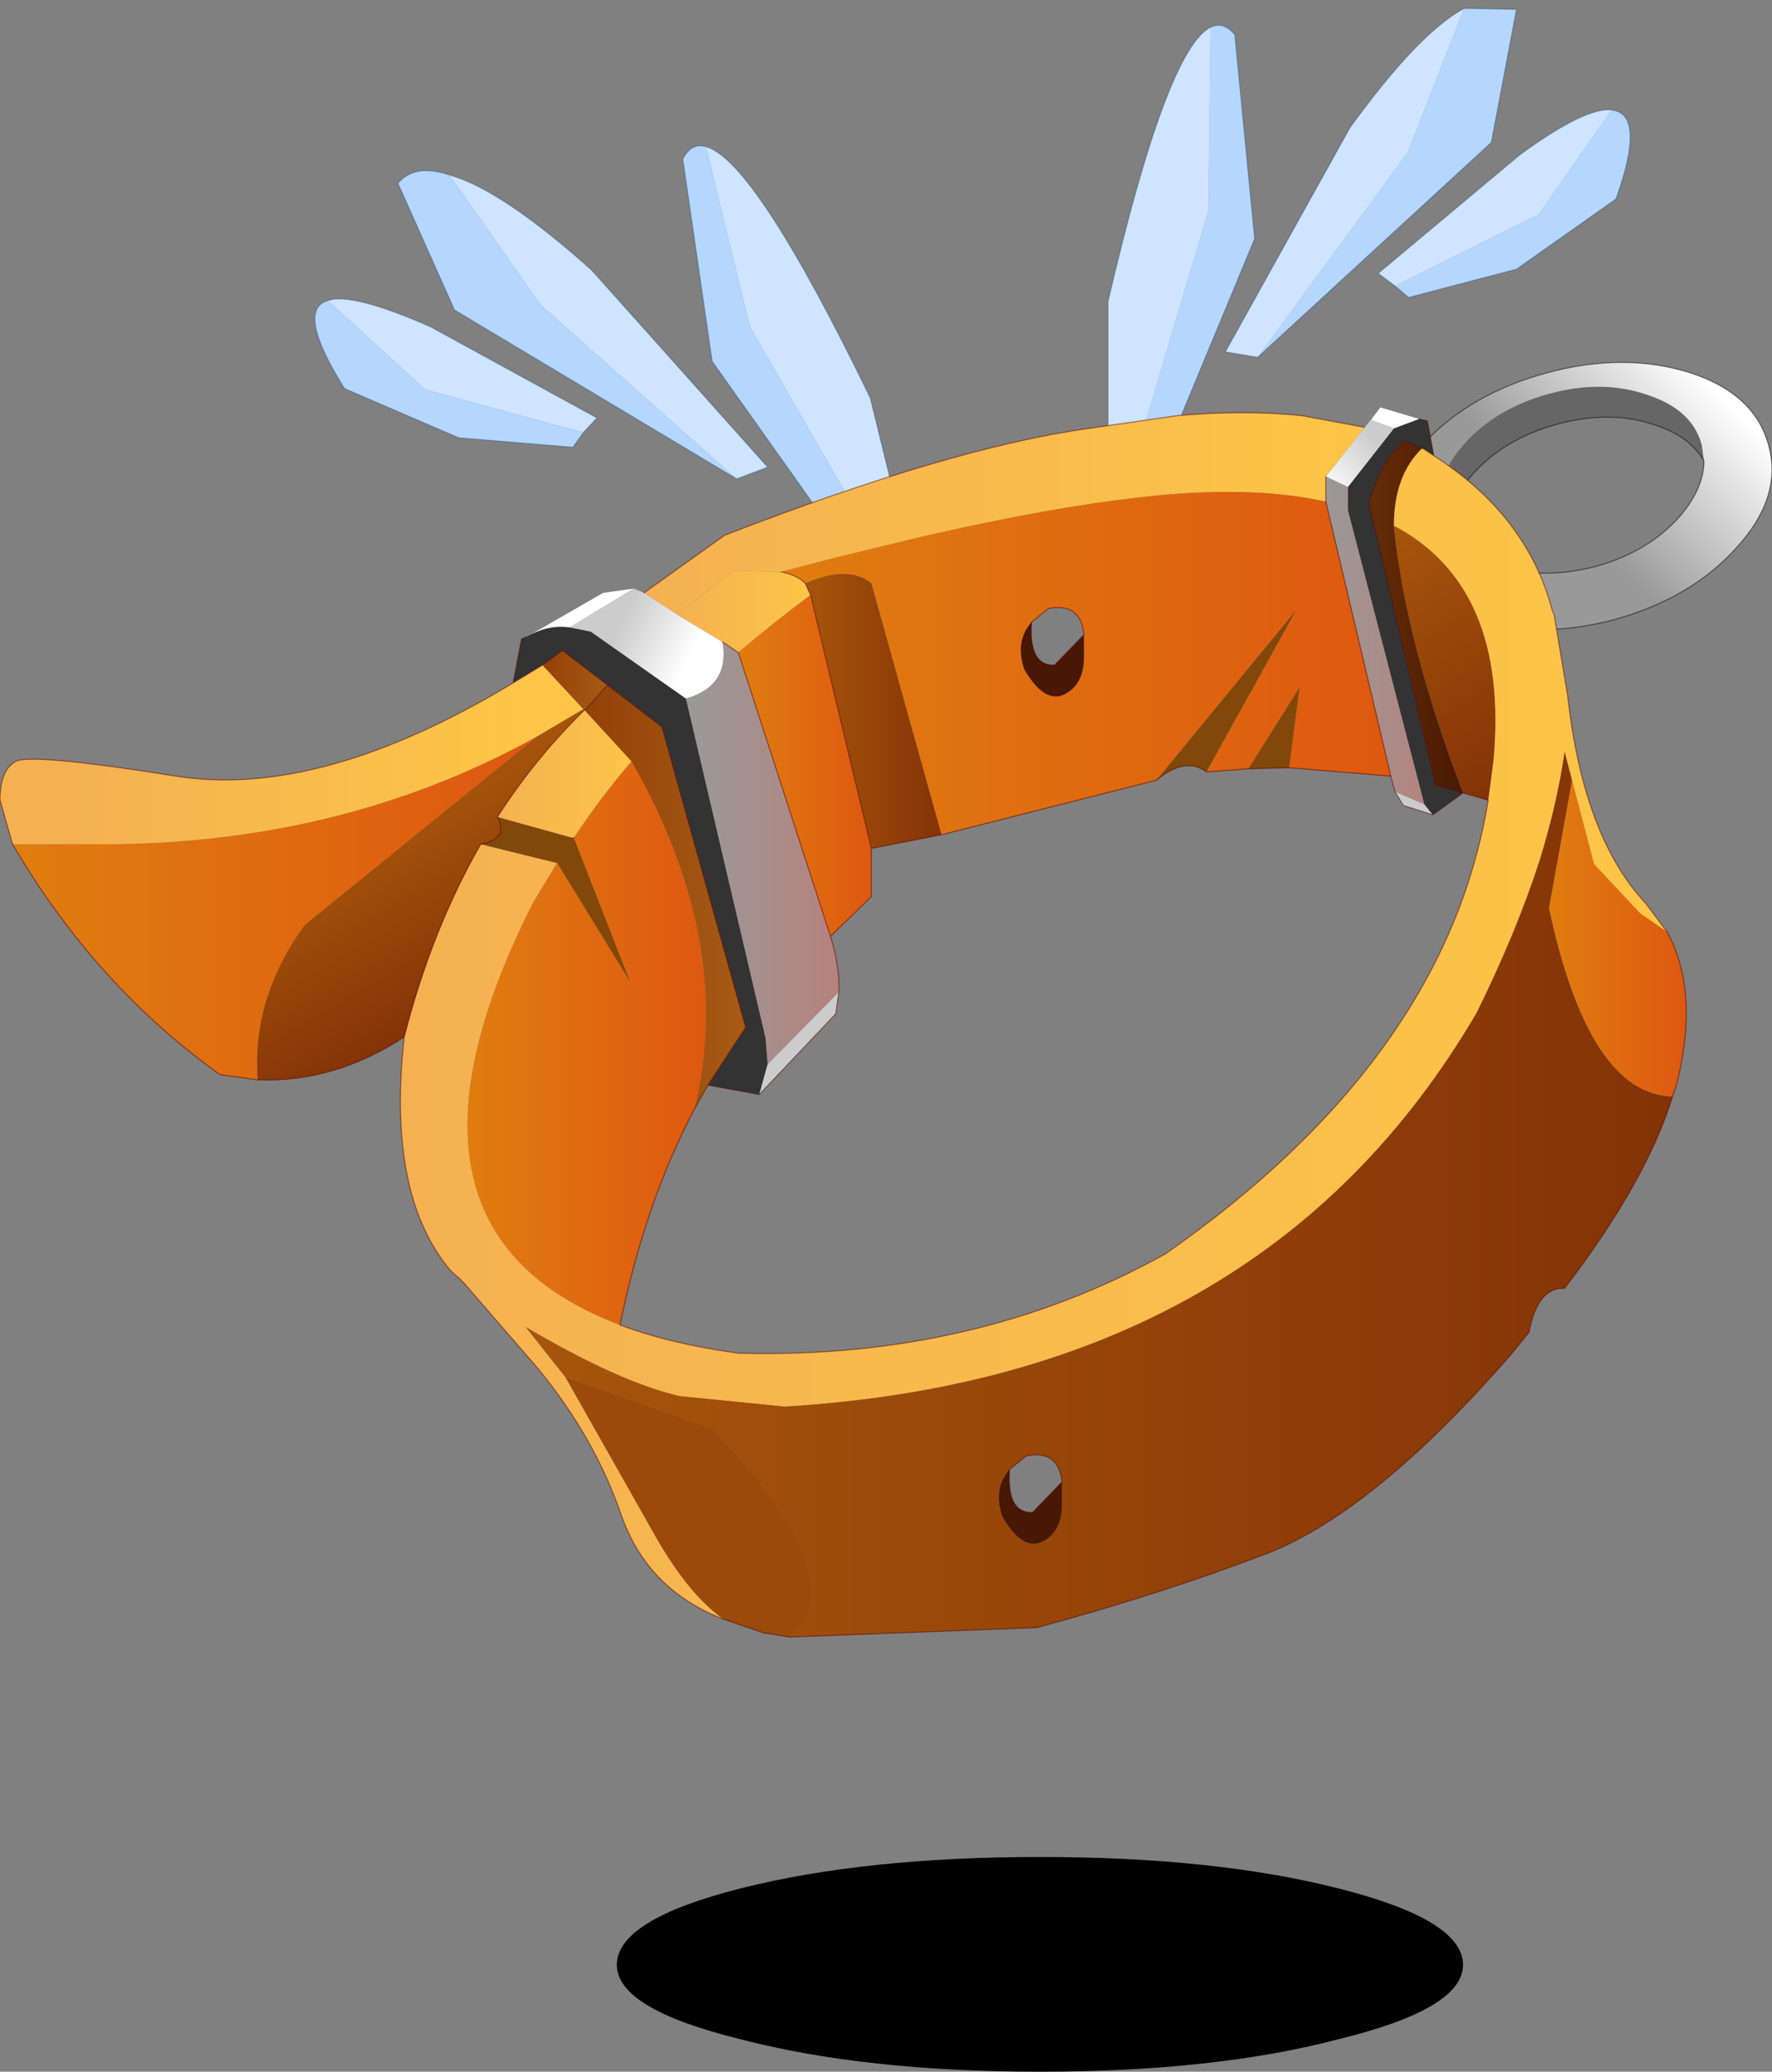
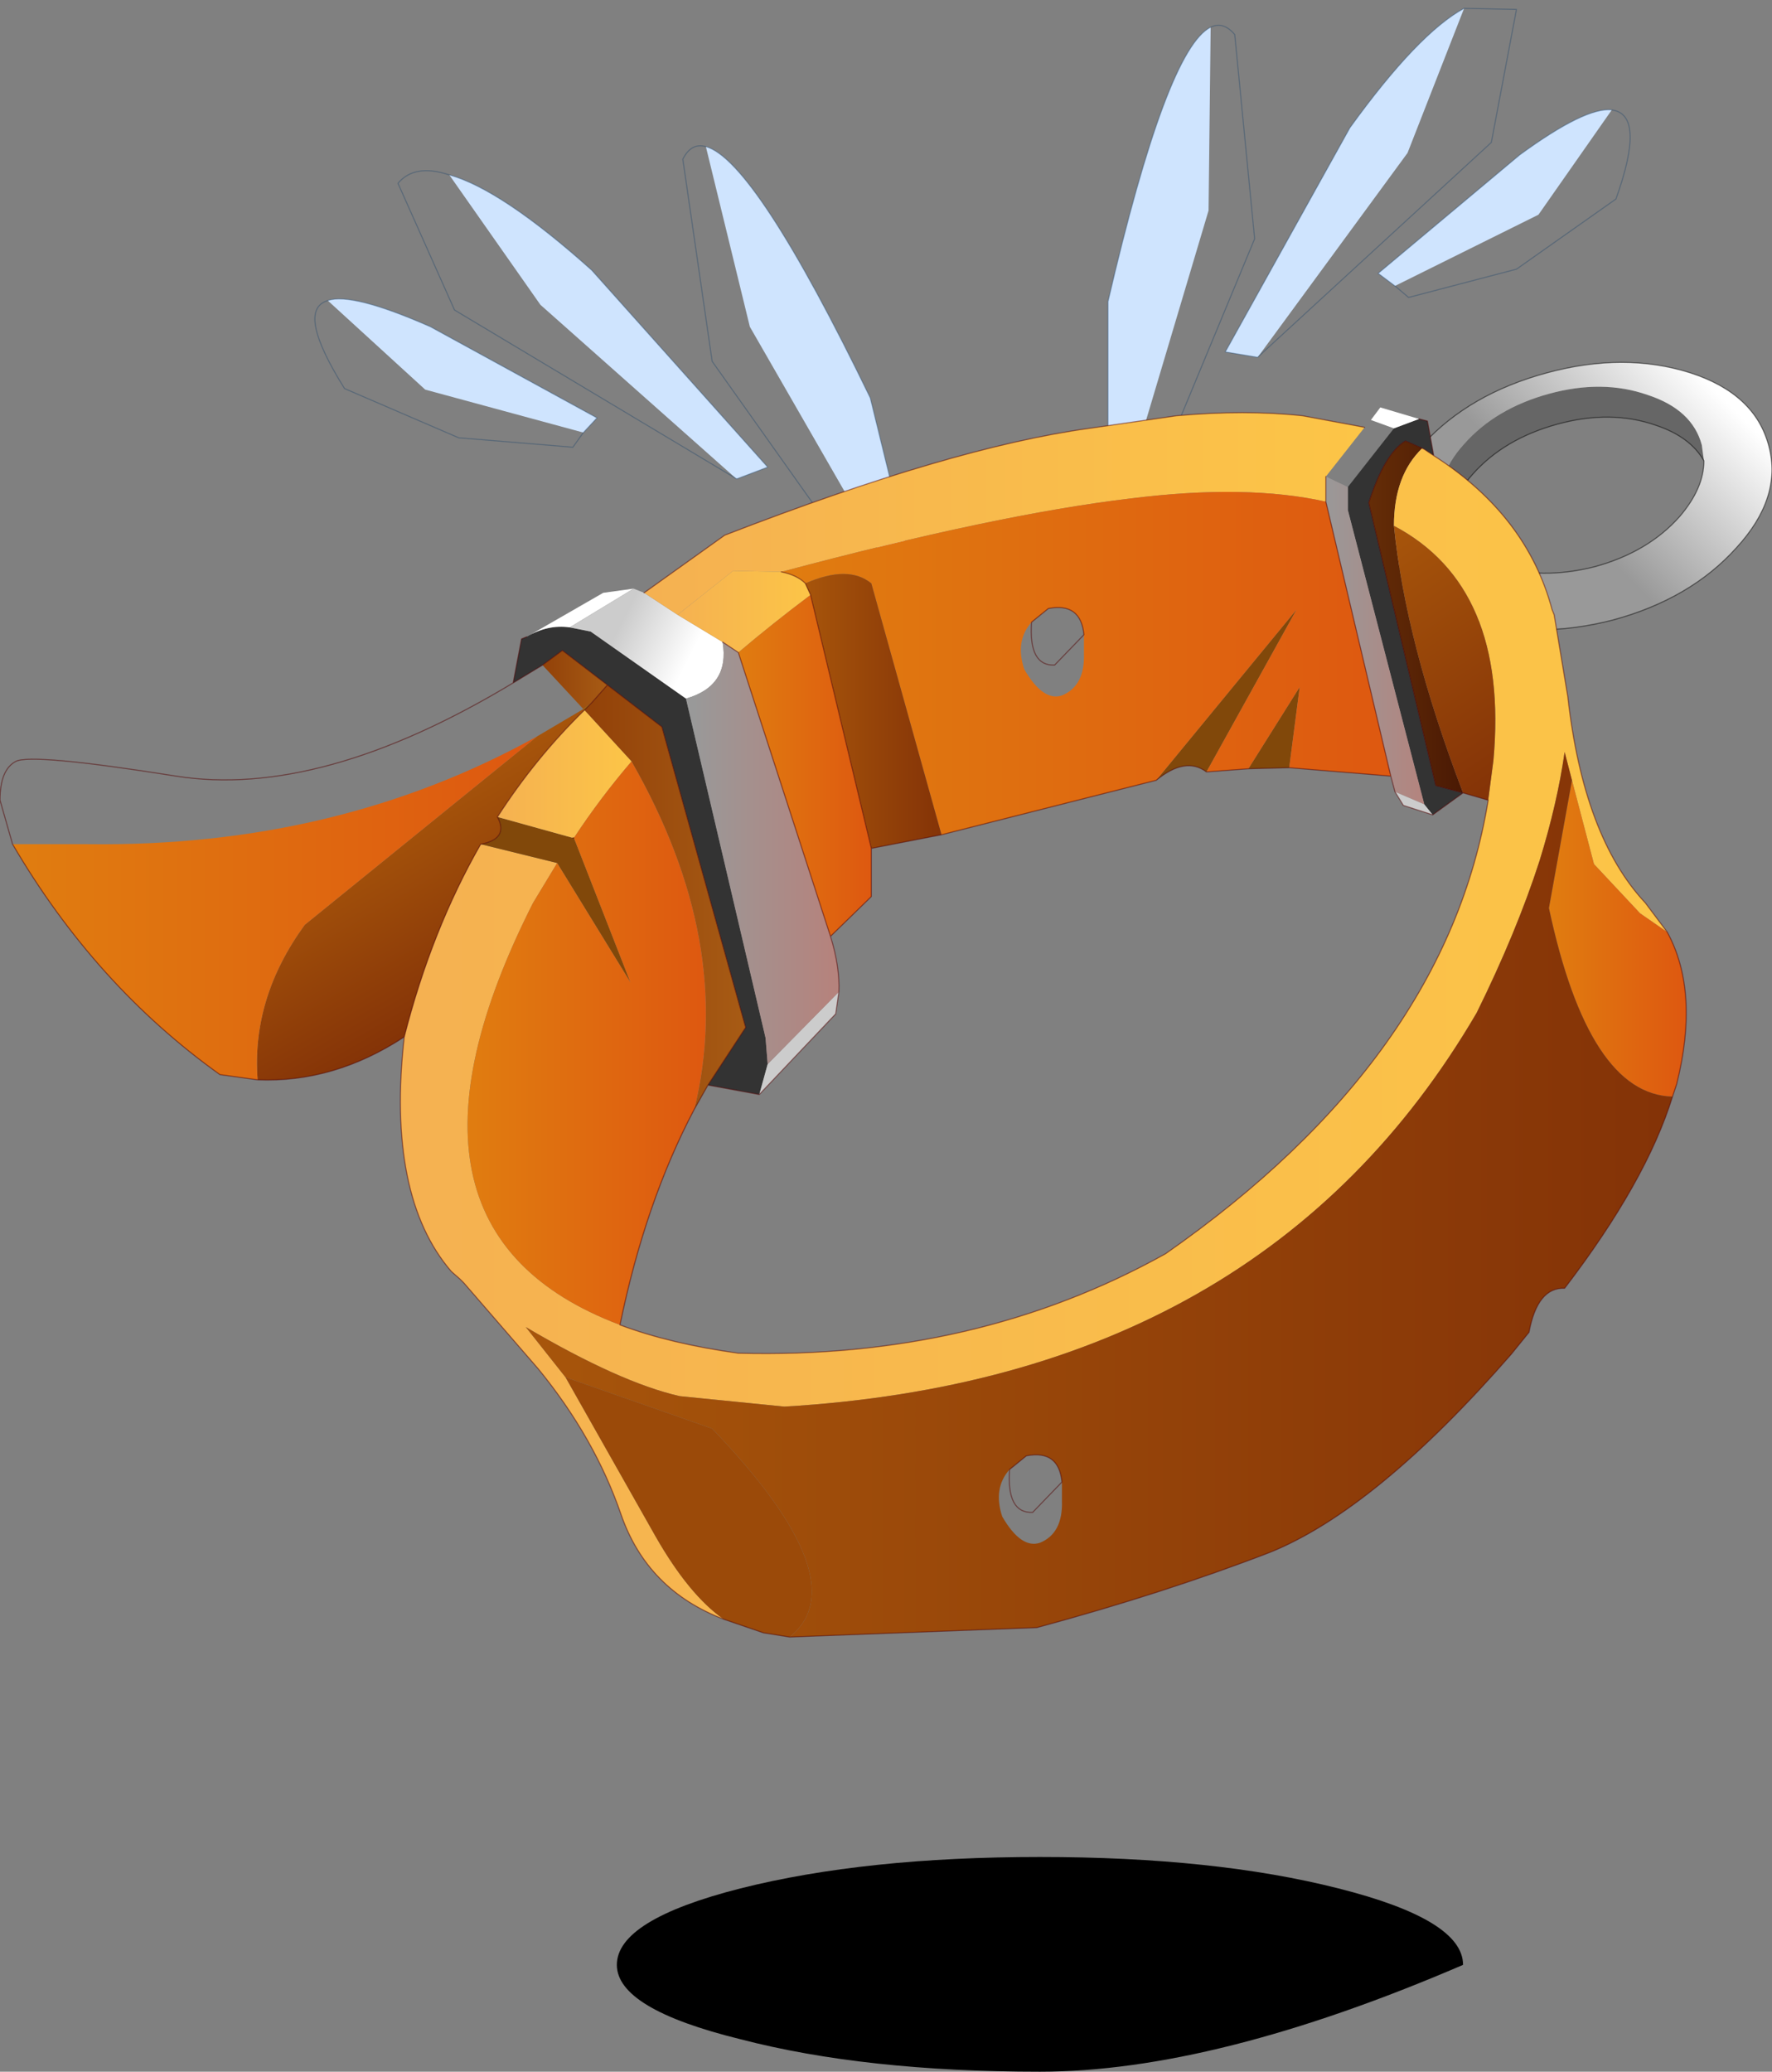
<svg xmlns="http://www.w3.org/2000/svg" xmlns:xlink="http://www.w3.org/1999/xlink" width="84.6px" height="98.9px">
  <rect width="100%" height="100%" fill="#808080" stroke="none" />
  <g transform="matrix(1, 0, 0, 1, -232.65, -161.2)">
    <use xlink:href="#object-0" width="84.6" height="98.9" transform="matrix(1, 0, 0, 1, 232.65, 161.2)" />
  </g>
  <defs>
    <g transform="matrix(1, 0, 0, 1, -232.65, -161.2)" id="object-0">
-       <path fill-rule="evenodd" fill="#000000" stroke="none" d="M268 251.35Q273.95 249.85 282.3 249.85Q290.65 249.85 296.55 251.35Q302.5 252.85 302.5 255Q302.5 257.1 296.55 258.55Q290.65 260.1 282.3 260.1Q273.95 260.1 268 258.55Q262.1 257.1 262.1 255Q262.1 252.85 268 251.35" />
+       <path fill-rule="evenodd" fill="#000000" stroke="none" d="M268 251.35Q273.95 249.85 282.3 249.85Q290.65 249.85 296.55 251.35Q302.5 252.85 302.5 255Q290.65 260.1 282.3 260.1Q273.95 260.1 268 258.55Q262.1 257.1 262.1 255Q262.1 252.85 268 251.35" />
      <path fill-rule="evenodd" fill="#cfe4fe" stroke="none" d="M267.8 184.05L267.85 184.05L269.3 183.5L260.9 174.1Q256.6 170.25 254.1 169.55L258.45 175.75L267.8 184.05M274.95 188.1L276 187.55L274.2 180.2Q268.7 168.85 266.35 168.2L268.45 176.8L274.95 188.1M260.5 181.85L261.15 181.15L253.2 176.8Q249.45 175.15 248.3 175.55L252.95 179.8L260.5 181.85" />
-       <path fill-rule="evenodd" fill="#b5d6fd" stroke="none" d="M254.1 169.55Q252.45 169 251.65 169.95L254.35 176L267.8 184.05L258.45 175.75L254.1 169.55M266.35 168.2Q265.65 168 265.25 168.8L266.65 178.45L273.85 188.6Q274.35 188.3 274.95 188.1L268.45 176.8L266.35 168.2M248.3 175.55Q246.75 176 249.1 179.75L254.55 182.1L260 182.55L260.5 181.85L252.95 179.8L248.3 175.55" />
      <path fill="none" stroke="#003366" stroke-opacity="0.302" stroke-width="0.05" stroke-linecap="round" stroke-linejoin="round" d="M267.8 184.05L267.85 184.05L269.3 183.5L260.9 174.1Q256.6 170.25 254.1 169.55Q252.45 169 251.65 169.95L254.35 176L267.8 184.05M266.35 168.2Q265.65 168 265.25 168.8L266.65 178.45L273.85 188.6M276 187.55L274.2 180.2Q268.7 168.85 266.35 168.2M248.3 175.55Q246.75 176 249.1 179.75L254.55 182.1L260 182.55L260.5 181.85L261.15 181.15L253.2 176.8Q249.45 175.15 248.3 175.55" />
-       <path fill-rule="evenodd" fill="#b5d6fd" stroke="none" d="M302.55 161.6L305.05 161.65L303.85 168L292.7 178.25L299.85 168.5L302.55 161.6M290.45 162.5Q291.05 162.2 291.6 162.85L292.55 172.6L287.9 183.8L286.7 183.5L290.35 171.25L290.45 162.5M299.25 174.85L306.1 171.45L309.6 166.45Q311.25 166.65 309.8 170.7L305.05 174.05L299.9 175.4L299.25 174.85" />
      <path fill-rule="evenodd" fill="#cfe4fe" stroke="none" d="M292.7 178.25L292.65 178.25L291.15 178L297.1 167.3Q300.35 162.8 302.55 161.6L299.85 168.5L292.7 178.25M286.7 183.5L285.55 183.1L285.55 175.6Q288.35 163.55 290.45 162.5L290.35 171.25L286.7 183.5M309.6 166.45L306.1 171.45L299.25 174.85L298.45 174.25L305.2 168.6Q308.35 166.3 309.6 166.45" />
      <path fill="none" stroke="#003366" stroke-opacity="0.302" stroke-width="0.05" stroke-linecap="round" stroke-linejoin="round" d="M302.55 161.6L305.05 161.65L303.85 168L292.7 178.25L292.65 178.25L291.15 178L297.1 167.3Q300.35 162.8 302.55 161.6M290.45 162.5Q291.05 162.2 291.6 162.85L292.55 172.6L287.9 183.8M285.55 183.1L285.55 175.6Q288.35 163.55 290.45 162.5M309.6 166.45Q308.35 166.3 305.2 168.6L298.45 174.25L299.25 174.85L299.9 175.4L305.05 174.05L309.8 170.7Q311.25 166.65 309.6 166.45" />
      <path fill-rule="evenodd" fill="#666666" stroke="none" d="M314 183.2Q313.35 182.05 311.7 181.5Q309.55 180.75 307 181.45Q304.45 182.15 302.95 183.85Q301.8 185.15 301.85 186.45L301.55 185.8Q301.05 184.05 302.55 182.4Q304.05 180.7 306.6 180Q309.15 179.3 311.3 180.05Q313.45 180.75 313.9 182.45L314 183.2" />
      <path fill-rule="evenodd" fill="url(#gradient-Lcb49248d68b6a90cc0c02638bfd54938)" stroke="none" d="M314 183.2L313.9 182.45Q313.45 180.75 311.3 180.05Q309.15 179.3 306.6 180Q304.05 180.7 302.55 182.4Q301.05 184.05 301.55 185.8L301.85 186.45Q302.45 187.6 304.1 188.2Q306.25 188.9 308.8 188.25Q311.35 187.55 312.85 185.85Q314 184.5 314 183.2M306.5 179Q310.2 178 313.35 179Q316.45 180 317.1 182.5Q317.75 184.95 315.55 187.35Q313.35 189.8 309.65 190.8Q305.95 191.75 302.8 190.75Q299.7 189.75 299.05 187.3Q298.4 184.85 300.6 182.4Q302.8 180 306.5 179" />
      <path fill="none" stroke="#000000" stroke-opacity="0.498" stroke-width="0.05" stroke-linecap="round" stroke-linejoin="round" d="M301.85 186.45Q301.8 185.15 302.95 183.85Q304.45 182.15 307 181.45Q309.55 180.75 311.7 181.5Q313.35 182.05 314 183.2Q314 184.5 312.85 185.85Q311.35 187.55 308.8 188.25Q306.25 188.9 304.1 188.2Q302.45 187.6 301.85 186.45M306.5 179Q310.2 178 313.35 179Q316.45 180 317.1 182.5Q317.75 184.95 315.55 187.35Q313.35 189.8 309.65 190.8Q305.95 191.75 302.8 190.75Q299.7 189.75 299.05 187.3Q298.4 184.85 300.6 182.4Q302.8 180 306.5 179" />
      <path fill-rule="evenodd" fill="#333333" stroke="none" d="M300.4 181.2L300.8 181.3L301.1 182.95L300.65 182.65L300.55 182.6L299.75 182.25Q298.75 182.85 298 185.2L301.2 198.7L302.5 199.05L301.05 200.1L300.65 199.6L297 185.55L297 184.45L299.2 181.65L300.4 181.2M257.15 193.8L257.55 191.7L257.8 191.6Q258.8 191 259.85 191.15L260.85 191.35L265.4 194.55L269.2 210.75L269.3 212L268.9 213.45L266.45 213L268.25 210.25L264.25 195.9L261.65 193.9L259.5 192.25L258.55 192.95L257.15 193.8" />
      <path fill-rule="evenodd" fill="#ffffff" stroke="none" d="M300.4 181.2L299.2 181.65L298.1 181.25L298.55 180.65L300.4 181.2M257.8 191.6L261.45 189.5L262.9 189.3L259.85 191.15Q258.8 191 257.8 191.6" />
-       <path fill-rule="evenodd" fill="url(#gradient-Lb51941f7206bfbd528e39e6d1cde8fed)" stroke="none" d="M299.2 181.65L297 184.45L295.95 183.95L297.8 181.6L298.1 181.25L299.2 181.65" />
      <path fill-rule="evenodd" fill="url(#gradient-L8a69b5327ca33fb0249fcbd20e056d93)" stroke="none" d="M297 184.45L297 185.55L300.65 199.6L299.25 199L299.05 198.25L295.95 185.15L295.95 183.95L297 184.45" />
      <path fill-rule="evenodd" fill="#cccccc" stroke="none" d="M300.65 199.6L301.05 200.1L299.65 199.65L299.25 199L300.65 199.6M269.3 212L272.7 208.55L272.55 209.6L268.9 213.45L269.3 212" />
      <path fill-rule="evenodd" fill="url(#gradient-Le5206480c2e456ad768acc8065f04606)" stroke="none" d="M302.5 199.05L301.2 198.7L298 185.2Q298.75 182.85 299.75 182.25L300.55 182.6Q299.2 183.9 299.2 186.3Q299.75 191.85 302.5 199.05" />
      <path fill-rule="evenodd" fill="url(#gradient-L7bd6a6e664c0a858e7ec00a9d42c6f7c)" stroke="none" d="M300.55 182.6L300.65 182.65L301.1 182.95Q305.55 185.8 306.75 190.3L306.85 190.55L307.5 194.45Q308.25 201.15 311.2 204.3L312.25 205.7L310.95 204.8L308.75 202.45L307.7 198.45L307.35 197.1Q307 199.55 306.15 202.3Q305.05 205.7 303.15 209.55Q292.95 227 270.1 228.35L265.1 227.85Q262.25 227.2 257.75 224.55L259.65 226.95L263.95 234.55Q265.55 237.35 267.2 238.5Q263.55 237.1 262.3 233.5Q261.05 229.85 258.35 226.55L254.8 222.45L254.6 222.25L254.2 221.9Q251.1 218.3 251.95 210.7Q253.25 205.6 255.6 201.5L259.25 202.4L258.1 204.3Q250.2 219.9 262.25 224.45Q264.65 225.35 267.9 225.8Q279.25 226.1 288.3 221.05Q301.7 211.7 303.7 199.4L303.95 197.5Q304.7 189.2 299.2 186.3Q299.2 183.9 300.55 182.6" />
      <path fill-rule="evenodd" fill="url(#gradient-L2f7586fc131e289e181d1768a30cee14)" stroke="none" d="M312.25 205.7Q313.8 208.55 312.7 212.95L312.5 213.55Q308.5 213.45 306.6 204.55L307.7 198.45L308.75 202.45L310.95 204.8L312.25 205.7" />
      <path fill-rule="evenodd" fill="url(#gradient-L7d6533c7e76f3321e41aab3c4189302c)" stroke="none" d="M312.5 213.55Q311.25 217.6 307.35 222.7Q306.05 222.65 305.65 224.8L304.8 225.85Q298.35 233.25 293.3 235.3Q288.25 237.25 282.15 238.9L270.35 239.35Q273.65 236.7 266.65 229.4L259.65 226.95L257.75 224.55Q262.25 227.2 265.1 227.85L270.1 228.35Q292.95 227 303.15 209.55Q305.05 205.7 306.15 202.3Q307 199.55 307.35 197.1L307.7 198.45L306.6 204.55Q308.5 213.45 312.5 213.55M280.85 231.35Q280.05 232.25 280.5 233.6Q281.4 235.15 282.3 234.85Q283.4 234.4 283.35 232.85L283.35 231.95Q283.2 230.4 281.65 230.7L280.85 231.35" />
      <path fill-rule="evenodd" fill="#9b4a09" stroke="none" d="M270.35 239.35L269.1 239.15L267.2 238.5Q265.55 237.35 263.95 234.55L259.65 226.95L266.65 229.4Q273.65 236.7 270.35 239.35" />
      <path fill-rule="evenodd" fill="url(#gradient-La7ff4ccd362a3cc5c6822e2156ffaf2f)" stroke="none" d="M251.95 210.7Q248.6 212.9 244.95 212.75Q244.65 208.85 247.2 205.35L258.3 196.35L260.5 195.05L260.55 195.1Q258.2 197.4 256.4 200.2Q256.95 201.25 255.6 201.5Q253.25 205.6 251.95 210.7" />
      <path fill-rule="evenodd" fill="url(#gradient-Lb0489e38ff3fded20357a6df6c3f7f73)" stroke="none" d="M244.95 212.75L243.15 212.5Q237.2 208.25 233.25 201.5L236.85 201.5Q248.75 201.65 258.3 196.35L247.2 205.35Q244.65 208.85 244.95 212.75" />
-       <path fill-rule="evenodd" fill="url(#gradient-Laba9217387a13f906e34228155ee5215)" stroke="none" d="M233.25 201.5L232.65 199.4Q232.65 197.95 233.4 197.55Q234.15 197.15 241.05 198.25Q247.95 199.35 257.15 193.8L258.55 192.95L260.5 195.05L258.3 196.35Q248.75 201.65 236.85 201.5L233.25 201.5" />
      <path fill-rule="evenodd" fill="url(#gradient-Lea49a48e07b46d99d59b12c62354f9a5)" stroke="none" d="M262.9 189.3L263.4 189.5L265 190.55L267.15 191.85Q267.5 193.95 265.4 194.55L260.85 191.35L259.85 191.15L262.9 189.3" />
      <path fill-rule="evenodd" fill="url(#gradient-Led0c28bb1ed55da3e7609d54dc385933)" stroke="none" d="M263.4 189.5L267.25 186.75Q278.1 182.55 284.65 181.65L288.8 181.05Q292.1 180.75 294.85 181.05L297.8 181.6L295.95 183.95L295.95 185.15Q292.15 184.3 286.6 185Q280.25 185.75 269.95 188.5L267.65 188.45L265 190.55L263.4 189.5" />
      <path fill-rule="evenodd" fill="#81480a" stroke="none" d="M292.25 197.9L294.7 194L294.2 197.85L292.25 197.9M287.85 198.45L294.55 190.3L290.25 198.05Q289.25 197.3 287.85 198.45M260 201.2L260.05 201.2L262.75 208.1L259.25 202.4L255.6 201.5Q256.95 201.25 256.4 200.2L260 201.2" />
      <path fill-rule="evenodd" fill="url(#gradient-L96c008ae1927c37c10250e1d57d3dc68)" stroke="none" d="M294.2 197.85L294.7 194L292.25 197.9L290.25 198.05L294.55 190.3L287.85 198.45L284.1 199.4L277.6 201.05L274.25 189.05Q273.15 188.15 271.1 189.05Q270.7 188.65 269.95 188.5Q280.25 185.75 286.6 185Q292.15 184.3 295.95 185.15L299.05 198.25L294.2 197.85M281.9 190.9Q281.1 191.8 281.55 193.15Q282.45 194.7 283.35 194.4Q284.45 193.95 284.4 192.4L284.4 191.5Q284.25 189.95 282.7 190.25L281.9 190.9" />
      <path fill-rule="evenodd" fill="url(#gradient-Lcce85b48fb5a542e1dc26269bdd6321d)" stroke="none" d="M269.95 188.5Q270.7 188.65 271.1 189.05L271.35 189.6Q269.55 190.95 267.9 192.35L267.15 191.85L265 190.55L267.65 188.45L269.95 188.5" />
      <path fill-rule="evenodd" fill="url(#gradient-L7b78aee80169e55ce9774d40de8f7ff6)" stroke="none" d="M271.1 189.05Q273.15 188.15 274.25 189.05L277.6 201.05L274.25 201.7L271.35 189.6L271.1 189.05" />
      <path fill-rule="evenodd" fill="url(#gradient-L3dd6740688f734de3af1a5874ae27d12)" stroke="none" d="M302.5 199.05Q299.75 191.85 299.2 186.3Q304.7 189.2 303.95 197.5L303.7 199.4L302.5 199.05" />
      <path fill-rule="evenodd" fill="url(#gradient-La4fe6018086ef6a97d26517b826be889)" stroke="none" d="M267.15 191.85L267.9 192.35L272.3 205.9Q272.75 207.35 272.7 208.55L269.3 212L269.2 210.75L265.4 194.55Q267.5 193.95 267.15 191.85" />
      <path fill-rule="evenodd" fill="url(#gradient-L8342255ab6039c3d928af79ef4c7d4f0)" stroke="none" d="M267.9 192.35Q269.55 190.95 271.35 189.6L274.25 201.7L274.25 204L272.3 205.9L267.9 192.35" />
      <path fill-rule="evenodd" fill="url(#gradient-Laa50703f113bff4d4fb75b9004e7ec59)" stroke="none" d="M260.9 194.75L260.5 195.05L258.55 192.95L259.5 192.25L261.65 193.9L260.9 194.75" />
      <path fill-rule="evenodd" fill="#996600" stroke="none" d="M260.5 195.05L260.9 194.75L260.55 195.1L260.5 195.05M260.05 201.2L260 201.2L260.05 201.2" />
      <path fill-rule="evenodd" fill="url(#gradient-L8c814ccc48a036006c5edc11deb4f9ab)" stroke="none" d="M260.9 194.75L261.65 193.9L264.25 195.9L268.25 210.25L266.45 213L265.8 214.15Q267.75 206.2 262.8 197.55L260.55 195.1L260.9 194.75" />
      <path fill-rule="evenodd" fill="url(#gradient-L7ce96e367413a9a9a87a6ffc941974a6)" stroke="none" d="M260.55 195.1L262.8 197.55Q261.3 199.3 260.05 201.2L260 201.2L256.4 200.2Q258.2 197.4 260.55 195.1" />
      <path fill-rule="evenodd" fill="url(#gradient-Lbf0ba2cb94db2fe6c6061aba3a777d73)" stroke="none" d="M262.8 197.55Q267.75 206.2 265.8 214.15Q263.45 218.6 262.25 224.45Q250.2 219.9 258.1 204.3L259.25 202.4L262.75 208.1L260.05 201.2Q261.3 199.3 262.8 197.55" />
-       <path fill-rule="evenodd" fill="#481804" stroke="none" d="M284.4 191.5L284.4 192.4Q284.45 193.95 283.35 194.4Q282.45 194.7 281.55 193.15Q281.1 191.8 281.9 190.9Q281.75 193 283 192.95L284.4 191.5M283.35 231.95L283.35 232.85Q283.4 234.4 282.3 234.85Q281.4 235.15 280.5 233.6Q280.05 232.25 280.85 231.35Q280.7 233.45 281.95 233.4L283.35 231.95" />
      <path fill="none" stroke="#510000" stroke-opacity="0.51" stroke-width="0.05" stroke-linecap="round" stroke-linejoin="round" d="M301.1 182.95L300.8 181.3L300.4 181.2M301.05 200.1L302.5 199.05L301.2 198.7L298 185.2Q298.75 182.85 299.75 182.25L300.55 182.6L300.65 182.65L301.1 182.95Q305.55 185.8 306.75 190.3L306.85 190.55L307.5 194.45Q308.25 201.15 311.2 204.3L312.25 205.7Q313.8 208.55 312.7 212.95L312.5 213.55Q311.25 217.6 307.35 222.7Q306.05 222.65 305.65 224.8L304.8 225.85Q298.35 233.25 293.3 235.3Q288.25 237.25 282.15 238.9L270.35 239.35L269.1 239.15L267.2 238.5Q263.55 237.1 262.3 233.5Q261.05 229.85 258.35 226.55L254.8 222.45L254.6 222.25L254.2 221.9Q251.1 218.3 251.95 210.7Q248.6 212.9 244.95 212.75L243.15 212.5Q237.2 208.25 233.25 201.5L232.65 199.4Q232.65 197.95 233.4 197.55Q234.15 197.15 241.05 198.25Q247.95 199.35 257.15 193.8L257.55 191.7L257.8 191.6M263.4 189.5L267.25 186.75Q278.1 182.55 284.65 181.65L288.8 181.05Q292.1 180.75 294.85 181.05L297.8 181.6M295.95 185.15L295.95 183.95M292.25 197.9L294.2 197.85L299.05 198.25L295.95 185.15M269.95 188.5Q270.7 188.65 271.1 189.05L271.35 189.6L274.25 201.7L277.6 201.05L284.1 199.4L287.85 198.45Q289.25 197.3 290.25 198.05L292.25 197.9M299.25 199L299.05 198.25M302.5 199.05L303.7 199.4Q301.7 211.7 288.3 221.05Q279.25 226.1 267.9 225.8Q264.65 225.35 262.25 224.45Q263.45 218.6 265.8 214.15L266.45 213L268.25 210.25L264.25 195.9L261.65 193.9L260.9 194.75L260.55 195.1Q258.2 197.4 256.4 200.2Q256.95 201.25 255.6 201.5Q253.25 205.6 251.95 210.7M301.05 200.1L299.65 199.65L299.25 199M258.55 192.95L257.15 193.8M267.15 191.85L267.9 192.35L272.3 205.9Q272.75 207.35 272.7 208.55L272.55 209.6L268.9 213.45L266.45 213M261.65 193.9L259.5 192.25L258.55 192.95M284.4 191.5L283 192.95Q281.75 193 281.9 190.9L282.7 190.25Q284.25 189.95 284.4 191.5M274.25 201.7L274.25 204L272.3 205.9M260.05 201.2L260 201.2L260.05 201.2M283.35 231.95L281.95 233.4Q280.7 233.45 280.85 231.35L281.65 230.7Q283.2 230.4 283.35 231.95" />
    </g>
    <linearGradient gradientTransform="matrix(0.004, -0.004, 0.006, 0.006, 310.55, 182.4)" gradientUnits="userSpaceOnUse" spreadMethod="pad" id="gradient-Lcb49248d68b6a90cc0c02638bfd54938" x1="-819.2" x2="819.2">
      <stop offset="0" stop-color="#999999" stop-opacity="1" />
      <stop offset="1" stop-color="#ffffff" stop-opacity="1" />
    </linearGradient>
    <linearGradient gradientTransform="matrix(-0.001, 0.002, -0.001, -0.001, 297.2, 183.55)" gradientUnits="userSpaceOnUse" spreadMethod="pad" id="gradient-Lb51941f7206bfbd528e39e6d1cde8fed" x1="-819.2" x2="819.2">
      <stop offset="0" stop-color="#cccccc" stop-opacity="1" />
      <stop offset="1" stop-color="#ffffff" stop-opacity="1" />
    </linearGradient>
    <linearGradient gradientTransform="matrix(0.003, 0, 0, 0.01, 298.3, 191.75)" gradientUnits="userSpaceOnUse" spreadMethod="pad" id="gradient-L8a69b5327ca33fb0249fcbd20e056d93" x1="-819.2" x2="819.2">
      <stop offset="0" stop-color="#999999" stop-opacity="1" />
      <stop offset="1" stop-color="#b5837d" stop-opacity="1" />
    </linearGradient>
    <linearGradient gradientTransform="matrix(0.003, 0, 0, 0.01, 300.25, 190.65)" gradientUnits="userSpaceOnUse" spreadMethod="pad" id="gradient-Le5206480c2e456ad768acc8065f04606" x1="-819.2" x2="819.2">
      <stop offset="0" stop-color="#672e07" stop-opacity="1" />
      <stop offset="1" stop-color="#481804" stop-opacity="1" />
    </linearGradient>
    <linearGradient gradientTransform="matrix(0.037, 0, 0, 0.034, 282, 210.55)" gradientUnits="userSpaceOnUse" spreadMethod="pad" id="gradient-L7bd6a6e664c0a858e7ec00a9d42c6f7c" x1="-819.2" x2="819.2">
      <stop offset="0" stop-color="#f5b151" stop-opacity="1" />
      <stop offset="1" stop-color="#fcc547" stop-opacity="1" />
    </linearGradient>
    <linearGradient gradientTransform="matrix(0.004, 0, 0, 0.009, 309.85, 206)" gradientUnits="userSpaceOnUse" spreadMethod="pad" id="gradient-L2f7586fc131e289e181d1768a30cee14" x1="-819.2" x2="819.2">
      <stop offset="0" stop-color="#e07d10" stop-opacity="1" />
      <stop offset="1" stop-color="#de5810" stop-opacity="1" />
    </linearGradient>
    <linearGradient gradientTransform="matrix(0.033, 0, 0, 0.026, 285.1, 218.4)" gradientUnits="userSpaceOnUse" spreadMethod="pad" id="gradient-L7d6533c7e76f3321e41aab3c4189302c" x1="-819.2" x2="819.2">
      <stop offset="0" stop-color="#a7550b" stop-opacity="1" />
      <stop offset="1" stop-color="#843307" stop-opacity="1" />
    </linearGradient>
    <linearGradient gradientTransform="matrix(0.003, 0.005, -0.012, 0.007, 253.1, 204.65)" gradientUnits="userSpaceOnUse" spreadMethod="pad" id="gradient-La7ff4ccd362a3cc5c6822e2156ffaf2f" x1="-819.2" x2="819.2">
      <stop offset="0" stop-color="#a7550b" stop-opacity="1" />
      <stop offset="1" stop-color="#843307" stop-opacity="1" />
    </linearGradient>
    <linearGradient gradientTransform="matrix(0.015, 0, 0, 0.01, 245.75, 204.55)" gradientUnits="userSpaceOnUse" spreadMethod="pad" id="gradient-Lb0489e38ff3fded20357a6df6c3f7f73" x1="-819.2" x2="819.2">
      <stop offset="0" stop-color="#e07d10" stop-opacity="1" />
      <stop offset="1" stop-color="#de5810" stop-opacity="1" />
    </linearGradient>
    <linearGradient gradientTransform="matrix(0.013, 0, 0, 0.005, 246.7, 197.2)" gradientUnits="userSpaceOnUse" spreadMethod="pad" id="gradient-Laba9217387a13f906e34228155ee5215" x1="-819.2" x2="819.2">
      <stop offset="0" stop-color="#f5b151" stop-opacity="1" />
      <stop offset="1" stop-color="#fcc547" stop-opacity="1" />
    </linearGradient>
    <linearGradient gradientTransform="matrix(0.002, 0.001, -0.001, 0.002, 263.95, 191.75)" gradientUnits="userSpaceOnUse" spreadMethod="pad" id="gradient-Lea49a48e07b46d99d59b12c62354f9a5" x1="-819.2" x2="819.2">
      <stop offset="0" stop-color="#cccccc" stop-opacity="1" />
      <stop offset="1" stop-color="#ffffff" stop-opacity="1" />
    </linearGradient>
    <linearGradient gradientTransform="matrix(0.021, 0, 0, 0.006, 280.6, 185.7)" gradientUnits="userSpaceOnUse" spreadMethod="pad" id="gradient-Led0c28bb1ed55da3e7609d54dc385933" x1="-819.2" x2="819.2">
      <stop offset="0" stop-color="#f5b151" stop-opacity="1" />
      <stop offset="1" stop-color="#fcc547" stop-opacity="1" />
    </linearGradient>
    <linearGradient gradientTransform="matrix(0.018, 0, 0, 0.01, 284.5, 192.85)" gradientUnits="userSpaceOnUse" spreadMethod="pad" id="gradient-L96c008ae1927c37c10250e1d57d3dc68" x1="-819.2" x2="819.2">
      <stop offset="0" stop-color="#e07d10" stop-opacity="1" />
      <stop offset="1" stop-color="#de5810" stop-opacity="1" />
    </linearGradient>
    <linearGradient gradientTransform="matrix(0.004, 0, 0, 0.002, 268.15, 190.35)" gradientUnits="userSpaceOnUse" spreadMethod="pad" id="gradient-Lcce85b48fb5a542e1dc26269bdd6321d" x1="-819.2" x2="819.2">
      <stop offset="0" stop-color="#f5b151" stop-opacity="1" />
      <stop offset="1" stop-color="#fcc547" stop-opacity="1" />
    </linearGradient>
    <linearGradient gradientTransform="matrix(0.004, 0, 0, 0.008, 274.35, 195.15)" gradientUnits="userSpaceOnUse" spreadMethod="pad" id="gradient-L7b78aee80169e55ce9774d40de8f7ff6" x1="-819.2" x2="819.2">
      <stop offset="0" stop-color="#a7550b" stop-opacity="1" />
      <stop offset="1" stop-color="#843307" stop-opacity="1" />
    </linearGradient>
    <linearGradient gradientTransform="matrix(0.004, 0.007, -0.003, 0.002, 301.7, 192.7)" gradientUnits="userSpaceOnUse" spreadMethod="pad" id="gradient-L3dd6740688f734de3af1a5874ae27d12" x1="-819.2" x2="819.2">
      <stop offset="0" stop-color="#a7550b" stop-opacity="1" />
      <stop offset="1" stop-color="#843307" stop-opacity="1" />
    </linearGradient>
    <linearGradient gradientTransform="matrix(0.004, 0, 0, 0.012, 269.05, 201.9)" gradientUnits="userSpaceOnUse" spreadMethod="pad" id="gradient-La4fe6018086ef6a97d26517b826be889" x1="-819.2" x2="819.2">
      <stop offset="0" stop-color="#999999" stop-opacity="1" />
      <stop offset="1" stop-color="#b5837d" stop-opacity="1" />
    </linearGradient>
    <linearGradient gradientTransform="matrix(0.004, 0, 0, 0.01, 271.05, 197.75)" gradientUnits="userSpaceOnUse" spreadMethod="pad" id="gradient-L8342255ab6039c3d928af79ef4c7d4f0" x1="-819.2" x2="819.2">
      <stop offset="0" stop-color="#e07d10" stop-opacity="1" />
      <stop offset="1" stop-color="#de5810" stop-opacity="1" />
    </linearGradient>
    <linearGradient gradientTransform="matrix(0.002, 0, 0, 0.002, 260.1, 193.65)" gradientUnits="userSpaceOnUse" spreadMethod="pad" id="gradient-Laa50703f113bff4d4fb75b9004e7ec59" x1="-819.2" x2="819.2">
      <stop offset="0" stop-color="#914008" stop-opacity="1" />
      <stop offset="1" stop-color="#a85c15" stop-opacity="1" />
    </linearGradient>
    <linearGradient gradientTransform="matrix(0.005, 0, 0, 0.012, 264.4, 204)" gradientUnits="userSpaceOnUse" spreadMethod="pad" id="gradient-L8c814ccc48a036006c5edc11deb4f9ab" x1="-819.2" x2="819.2">
      <stop offset="0" stop-color="#914008" stop-opacity="1" />
      <stop offset="1" stop-color="#a85c15" stop-opacity="1" />
    </linearGradient>
    <linearGradient gradientTransform="matrix(0.004, 0, 0, 0.004, 259.6, 198.15)" gradientUnits="userSpaceOnUse" spreadMethod="pad" id="gradient-L7ce96e367413a9a9a87a6ffc941974a6" x1="-819.2" x2="819.2">
      <stop offset="0" stop-color="#f5b151" stop-opacity="1" />
      <stop offset="1" stop-color="#fcc547" stop-opacity="1" />
    </linearGradient>
    <linearGradient gradientTransform="matrix(0.007, 0, 0, 0.016, 260.65, 211)" gradientUnits="userSpaceOnUse" spreadMethod="pad" id="gradient-Lbf0ba2cb94db2fe6c6061aba3a777d73" x1="-819.2" x2="819.2">
      <stop offset="0" stop-color="#e07d10" stop-opacity="1" />
      <stop offset="1" stop-color="#de5810" stop-opacity="1" />
    </linearGradient>
  </defs>
</svg>